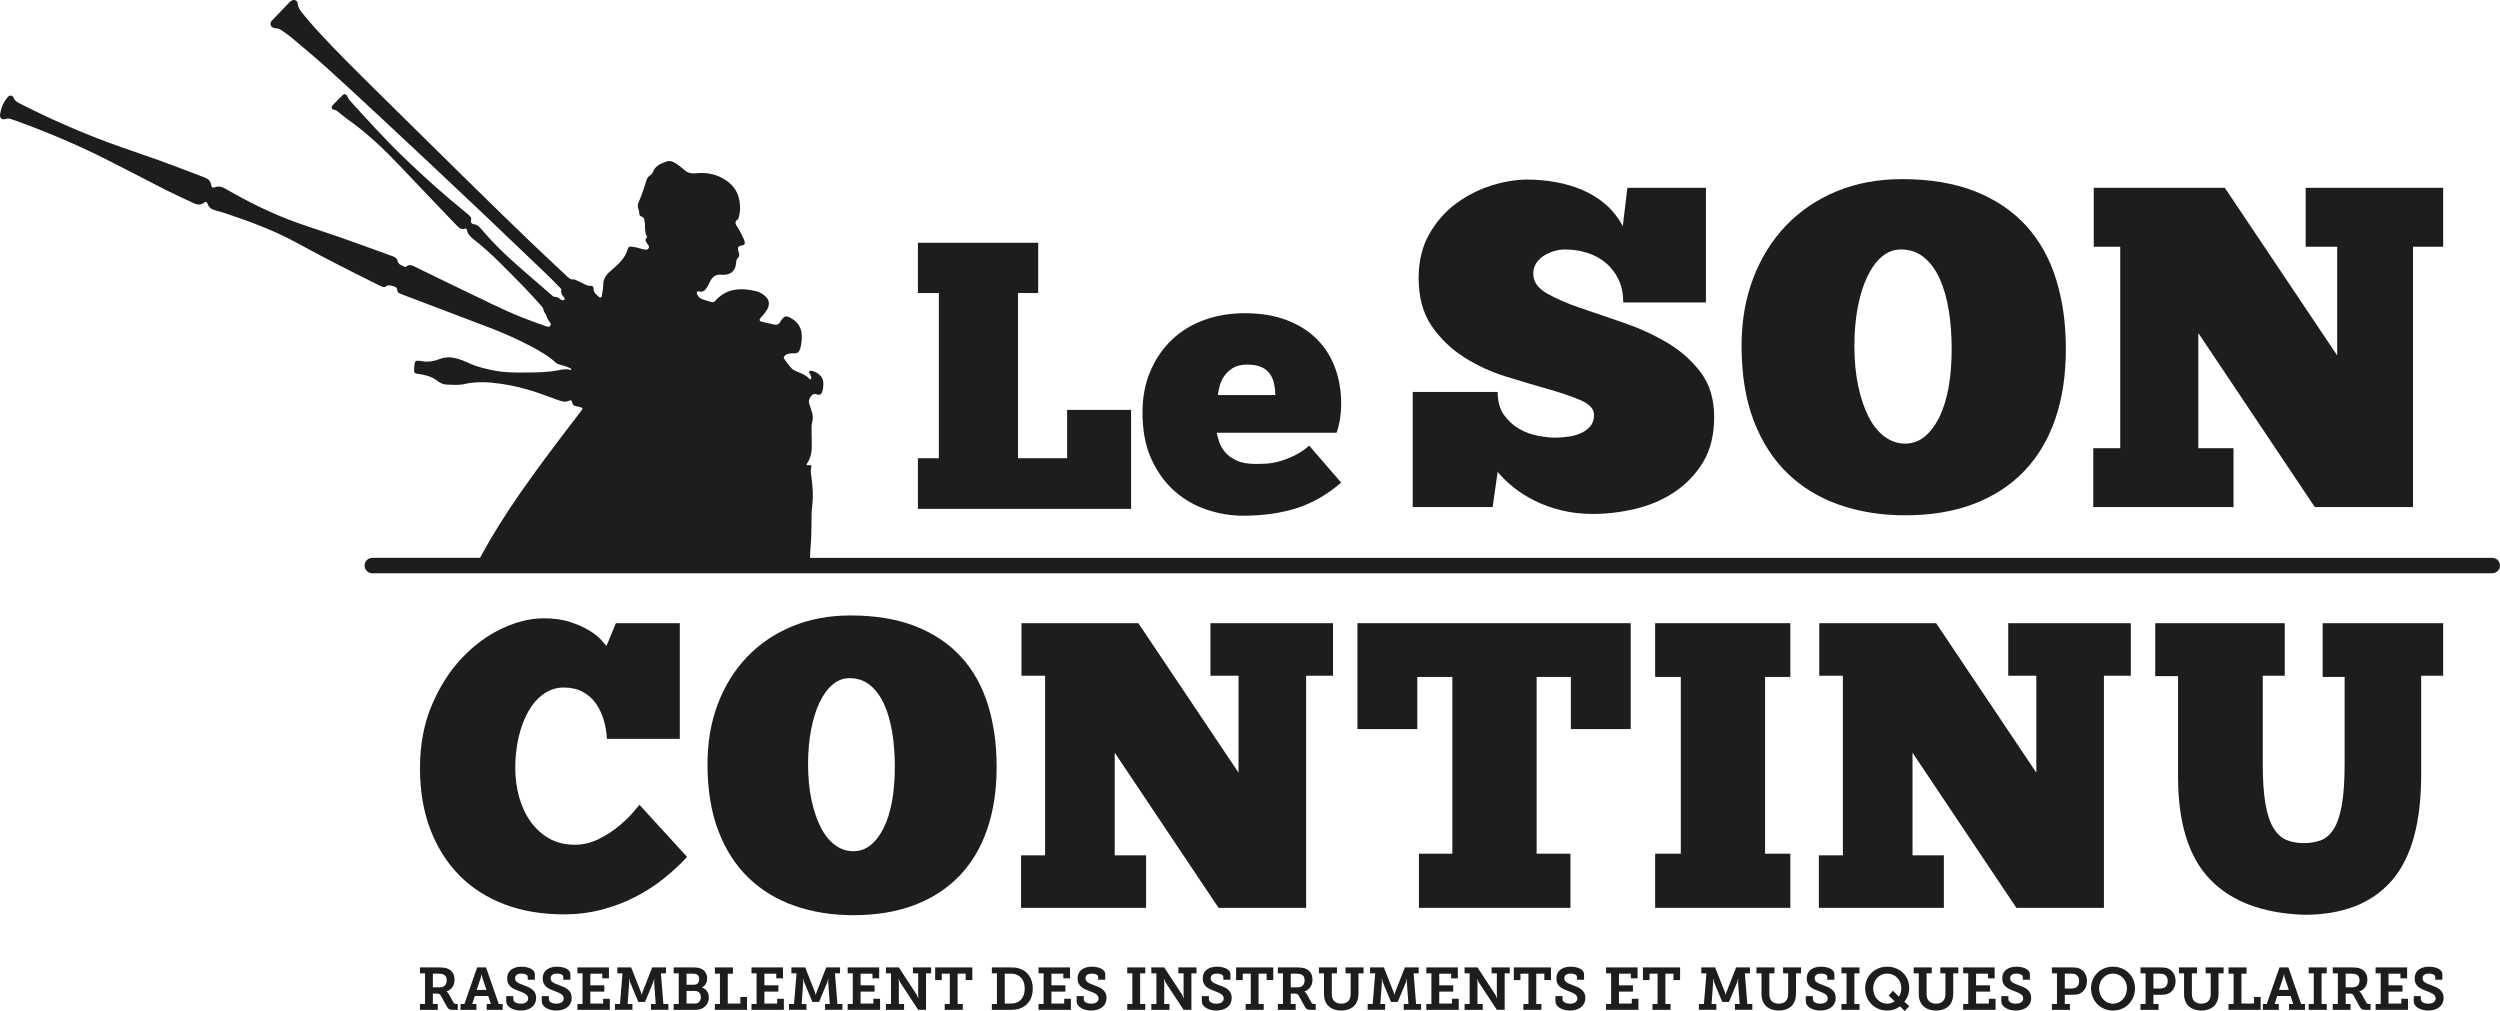
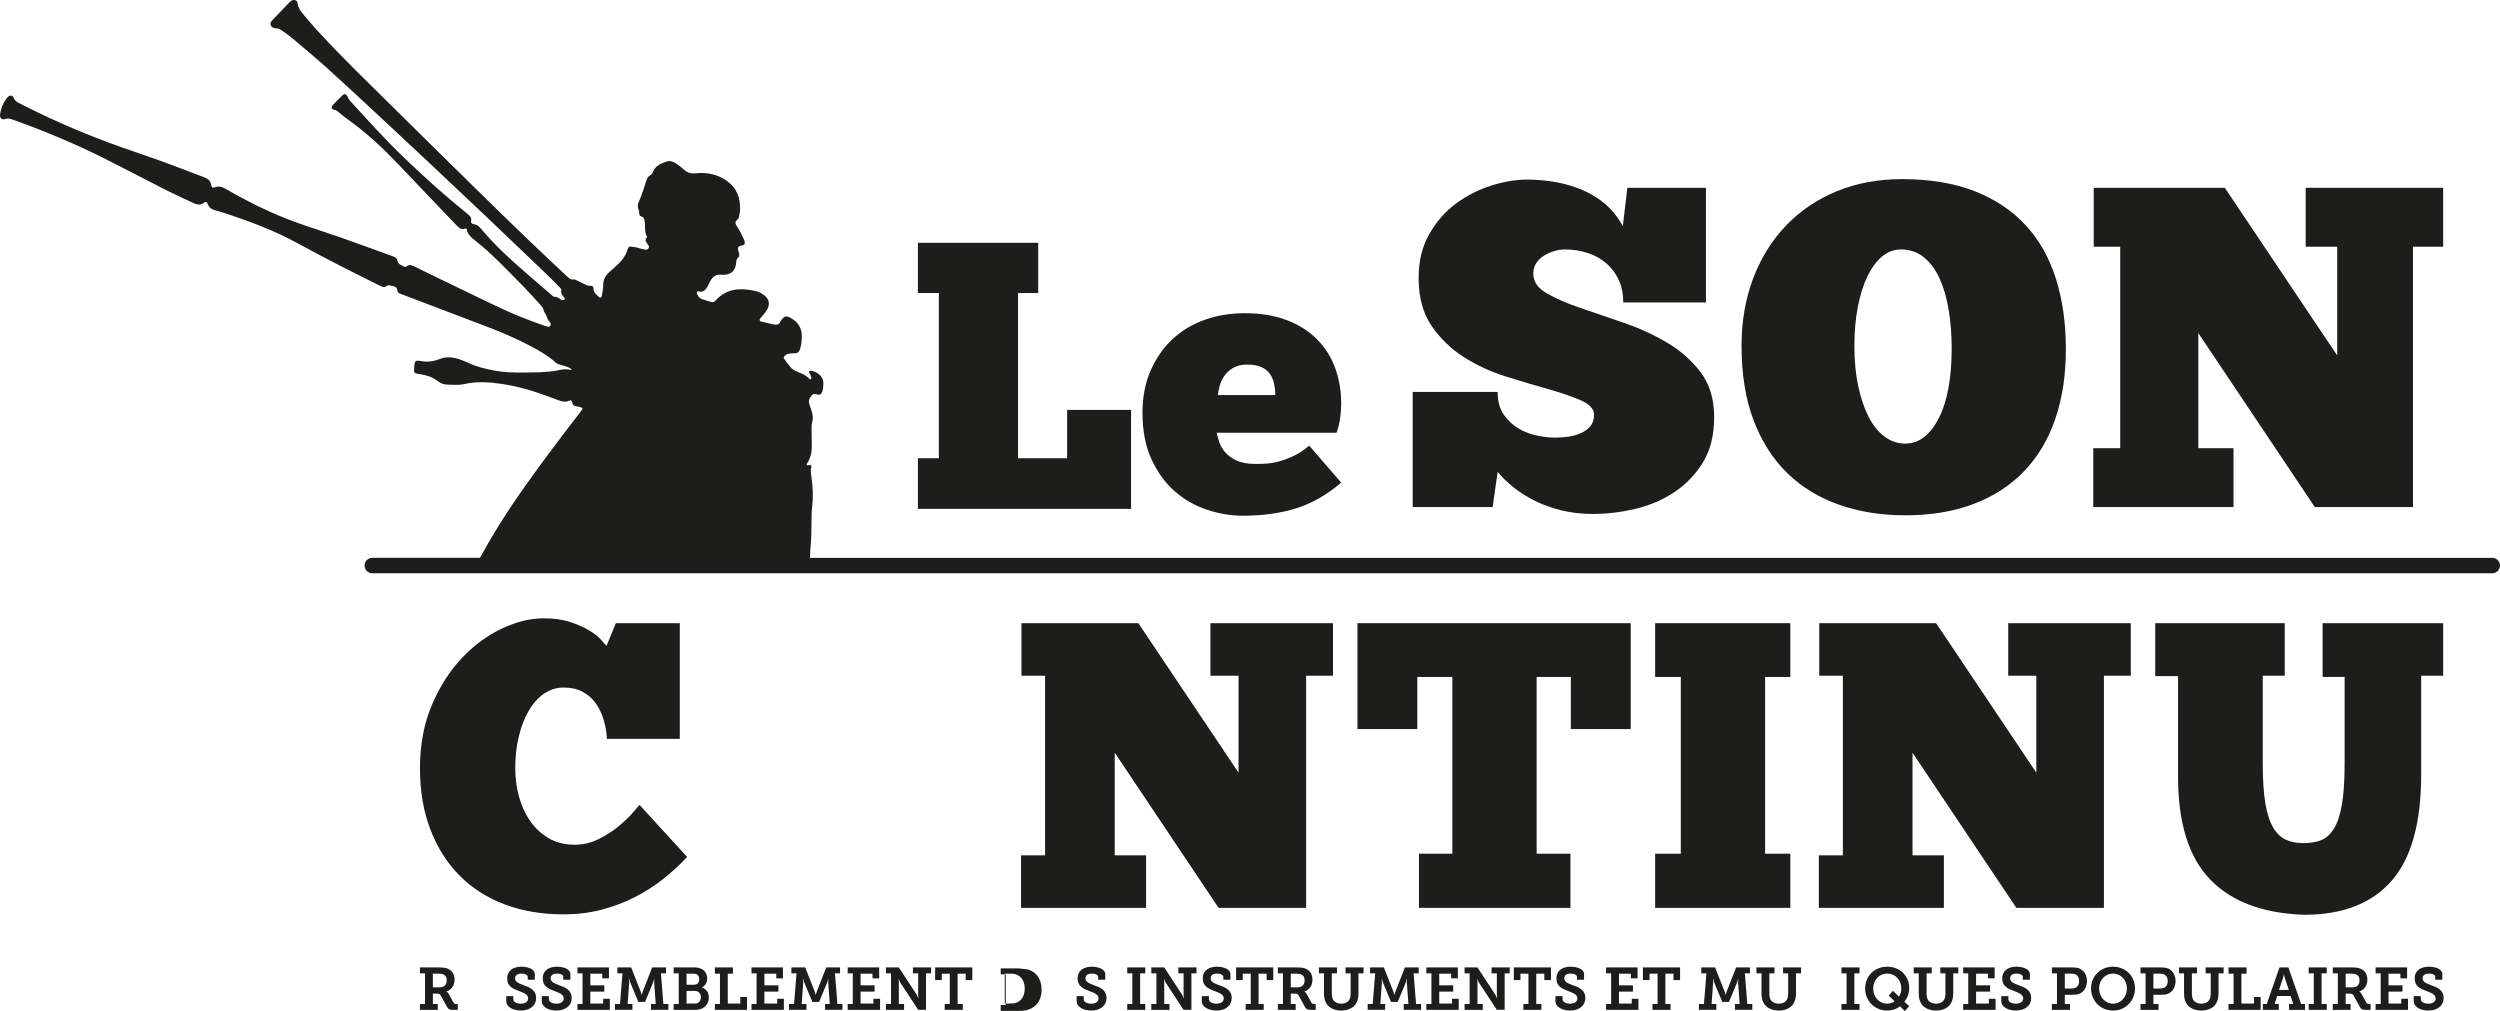
<svg xmlns="http://www.w3.org/2000/svg" id="a" data-name="Calque 1" width="281.302mm" height="113.762mm" viewBox="0 0 797.392 322.475">
  <path d="m794.927,177.932H258.375c.024-1.264.062-2.527.182-3.783.209-2.196.234-4.379.272-6.57.033-1.968-.031-3.952.206-5.898.417-3.419.192-6.8-.305-10.171-.126-.843-.214-1.613.039-2.44.183-.593-.026-.756-.7-.721-.216.013-.503.127-.632.027-.351-.265-.013-.542.121-.764,1.009-1.67,1.415-3.489,1.381-5.422-.029-1.665-.084-3.329-.084-4.993.001-.825-.021-1.683.188-2.468.326-1.229.257-2.386-.15-3.561-.271-.786-.541-1.572-.773-2.374-.307-1.054.074-1.91.791-2.685.576-.622,1.206-.474,1.873-.252.07.024.147.029.222.039.51.072.856-.121,1.095-.589.468-.911.474-1.892.508-2.879.06-1.624-.764-2.723-2.076-3.518-.386-.233-.813-.42-1.243-.541-.341-.092-.803-.188-1.057-.031-.447.275-.026.638.116.956.152.341.346.671.441,1.028.051.194-.064.431-.102.649-.193-.044-.463-.02-.567-.141-.924-1.074-2.147-1.622-3.438-2.109-.77-.29-1.598-.642-2.155-1.209-.946-.96-1.714-2.096-2.503-3.198-.102-.143.039-.593.206-.771.479-.522,1.137-.732,1.831-.789.453-.038.907-.077,1.361-.062,1.001.034,1.494-.493,1.775-1.403.406-1.321.539-2.658.542-4.03.006-2.698-1.227-4.612-3.575-5.855-1.432-.756-1.881-.659-2.893.602-.14.177-.283.364-.368.57-.402.963-1.204,1.106-2.073.931-1.405-.284-2.794-.642-4.186-.989-.354-.088-.468-.624-.205-.94.291-.348.633-.653.911-1.008.466-.597.971-1.176,1.333-1.831.988-1.778.667-3.384-.979-4.6-.718-.531-1.551-1.026-2.403-1.231-4.864-1.168-9.486-1.095-13.145,3.025-.337.381-.731.549-1.206.414-1.016-.291-2.036-.586-3.028-.946-.828-.298-1.351-.931-1.632-1.773-.15-.442.064-.823.52-.694,1.38.388,2.161-.32,2.763-1.39.374-.658.679-1.354,1.045-2.017.716-1.304,1.775-2.033,3.322-1.911.376.031.758.063,1.133.036,2.176-.151,3.461-1.369,3.688-3.542.071-.687.06-1.385.628-1.876.475-.415.436-.915.328-1.445-.117-.585-.453-1.216-.324-1.734.189-.752,1.104-.635,1.709-.892.411-.175.502-.549.428-.939-.072-.366-.18-.737-.347-1.069-.645-1.285-1.206-2.633-2.021-3.804-.657-.951-.932-1.623.156-2.38.207-.144.298-.516.359-.802.151-.741.341-1.487.369-2.238.133-3.691-.951-6.866-4.051-9.124-3.021-2.199-6.472-2.916-10.099-2.537-1.608.17-2.768-.213-3.887-1.28-.76-.727-1.624-1.362-2.514-1.925-.842-.533-1.863-.902-2.818-.564-1.755.625-3.58,1.253-4.37,3.231-.198.495-.439.948-.959,1.216-.645.333-.952.95-1.162,1.612-.735,2.304-1.453,4.613-2.442,6.825-.352.785-.436,1.597-.084,2.423.118.271.221.582.204.869-.036.781.154,1.297,1.026,1.492.262.059.512.545.611.883.142.498.179,1.037.202,1.566.061,1.279-.062,2.584.619,3.764.06.102.072.347.008.397-.786.606-.367,1.181.009,1.773.319.5.902,1.034.543,1.623-.415.687-1.216.424-1.863.298-.665-.133-1.305-.385-1.969-.535-.585-.134-1.183-.221-1.783-.281-.493-.047-.871.133-1.018.673-.698,2.615-2.46,4.467-4.442,6.16-.575.492-1.15.986-1.692,1.508-1.139,1.1-1.738,2.393-1.726,4.041.009,1.188-.301,2.381-.491,3.568-.042.282-.514.415-.736.203-.798-.763-1.825-1.324-1.841-2.696-.009-.753-.393-.987-1.24-.959-.484.015-.828-.089-1.251-.319-1.173-.634-2.407-1.161-3.615-1.731-1.239.249-1.955-.575-2.726-1.304-3.909-3.686-7.855-7.335-11.726-11.06-5.617-5.405-11.205-10.842-16.767-16.304-10.42-10.235-20.835-20.483-31.216-30.756-6.781-6.712-13.604-13.382-20.034-20.436-1.478-1.621-2.87-3.322-4.266-5.013-.769-.934-1.451-1.9-1.558-3.208-.072-.897-1.118-1.291-1.914-.836-.259.147-.5.348-.707.561-1.837,1.909-3.664,3.825-5.496,5.741-.104.109-.203.224-.29.347-.453.664-.232,1.593.483,1.938.267.129.575.252.86.245.984-.029,1.73.47,2.471,1.006.859.619,1.752,1.2,2.559,1.885,3.866,3.278,7.782,6.502,11.544,9.898,6.009,5.426,11.918,10.96,17.854,16.469,4.66,4.324,9.3,8.67,13.933,13.021,5.957,5.599,11.914,11.194,17.844,16.819,6.644,6.302,13.26,12.633,19.875,18.964,1.531,1.465,3.012,2.984,4.498,4.495.256.263.652.657.597.908-.224,1.048.323,1.723.912,2.431.19.23.301.605-.072.763-.241.101-.646.118-.836-.021-.669-.495-1.271-1.019-2.205-.982-.302.012-.647-.357-.931-.6-4.228-3.668-8.506-7.28-12.657-11.036-3.312-2.995-6.479-6.145-9.373-9.559-.684-.807-1.406-1.736-2.474-1.908-1.132-.181-1.35-.621-1.104-1.637.07-.291-.178-.733-.404-.999-.336-.399-.775-.715-1.186-1.049-6.952-5.617-13.594-11.576-20.026-17.78-6-5.783-11.576-11.963-17.17-18.127-.338-.374-.525-.888-.766-1.347-.346-.661-.907-.814-1.455-.286-1.093,1.047-2.136,2.142-3.193,3.228-.103.105-.164.249-.233.382-.154.289.026.932.339.962,1.246.115,1.964,1.052,2.847,1.734.658.51,1.308,1.033,1.987,1.513,6.207,4.397,11.663,9.626,16.872,15.135,5.719,6.049,11.485,12.055,17.235,18.075.468.492.946.989,1.486,1.396.271.205.687.268,1.047.29.286.021.6-.215.866-.163.459.089.369.582.487.918.431,1.197,1.369,1.993,2.314,2.74,2.681,2.11,5.213,4.383,7.631,6.785,2.79,2.772,5.571,5.555,8.309,8.378,1.79,1.847,3.503,3.768,5.226,5.678.345.382.76.844.816,1.307.1.821.727,1.326.952,2.008.267.814.598,1.526,1.19,2.14.137.142.172.405.206.618.048.308-.409.829-.689.776-.371-.065-.747-.142-1.099-.27-2.559-.936-5.135-1.824-7.657-2.844-6.107-2.467-11.97-5.471-17.913-8.299-5.397-2.567-10.761-5.208-16.128-7.835-.864-.422-1.662-.74-2.516-.006-.142.123-.475.188-.623.105-.844-.466-2.011-.731-2.222-1.767-.209-1.031-.816-1.324-1.631-1.615-5.337-1.921-10.654-3.899-16.007-5.778-4.78-1.678-9.622-3.185-14.393-4.888-7.861-2.806-15.32-6.491-22.548-10.648-1.154-.662-2.231-1.203-3.619-.683-.808.299-1.134.107-1.271-.762-.193-1.21-.885-1.872-1.945-2.281-.283-.11-.56-.233-.843-.339-4.457-1.683-8.896-3.418-13.378-5.036-5.55-2.001-11.165-3.817-16.695-5.873-9.652-3.588-19.057-7.753-28.229-12.445-.808-.414-1.543-.794-1.904-1.779-.309-.842-1.272-.931-1.861-.26-1.435,1.637-2.231,3.58-2.489,5.729-.114.952.645,1.632,1.589,1.313.882-.3,1.615-.165,2.4.16.35.143.715.248,1.072.374,9.754,3.531,19.307,7.544,28.579,12.197,6.492,3.259,12.909,6.665,19.39,9.948,2.832,1.436,5.737,2.733,8.61,4.088,1.145.539,2.253.799,3.399-.096.551-.431.931-.31,1.204.428.452,1.216,1.332,1.739,2.508,2.038,1.316.335,2.618.748,3.909,1.18,7.689,2.568,15.254,5.439,22.373,9.355,8.354,4.599,16.876,8.878,25.41,13.126.54.268,1.087.542,1.657.74.249.09.676.104.835-.048.742-.707,1.498-.442,2.328-.239.816.197,1.405.474,1.458,1.421.029.497.376.801.831.977.354.136.703.284,1.055.417,8.769,3.331,17.539,6.654,26.303,9.994,4.811,1.832,9.557,3.817,14.103,6.242,2.938,1.567,5.865,3.16,8.33,5.463.302.283.771.42,1.185.549,1.214.378,2.483.596,3.575,1.303.084.055.101.222.129.34.005.014-.139.1-.19.082-1.355-.452-2.695-.177-4.032.089-3.662.725-7.396.668-11.084.707-3.075.032-6.197-.024-9.269-.615-2.832-.545-5.606-1.207-8.233-2.443-1.225-.576-2.512-1.07-3.817-1.426-1.773-.482-3.571-.515-5.343.18-1.933.756-3.935,1.064-6.008.642-.367-.073-.749-.097-1.125-.103-.421-.008-.713.221-.828.627-.079.29-.133.589-.154.887-.205,2.795-.228,2.459,2.212,2.859,1.914.313,3.651.885,5.183,2.098.843.664,1.859,1.12,2.921,1.151,1.883.054,3.838.237,5.644-.172,3.935-.886,7.83-.645,11.726-.075,3.74.545,7.423,1.429,11.019,2.624,2.222.738,4.415,1.567,6.618,2.368,1.351.488,2.676,1.105,4.143.353.407-.211.8-.003.853.425.115.896.582,1.313,1.46,1.419.519.062,1.033.225,1.539.376.399.121.377.415.175.69-.489.672-.996,1.333-1.505,1.993-6.234,8.094-12.393,16.248-18.243,24.627-4.64,6.647-8.942,13.503-12.809,20.624h-34.345c-1.362,0-2.465,1.103-2.465,2.465s1.103,2.465,2.465,2.465h676.177c1.361,0,2.465-1.103,2.465-2.465s-1.104-2.465-2.465-2.465Z" fill="#1d1d1b" stroke-width="0" />
  <polygon points="360.766 130.739 340.37 130.739 340.37 146.158 324.708 146.158 324.708 93.465 331.142 93.465 331.142 77.439 292.776 77.439 292.776 93.465 299.454 93.465 299.454 146.158 292.776 146.158 292.776 162.305 360.766 162.305 360.766 130.739" fill="#1d1d1b" stroke-width="0" />
  <path d="m374.788,156.781c3.035,2.632,6.454,4.574,10.259,5.827,3.803,1.255,7.607,1.883,11.412,1.883,6.312,0,11.976-.79,16.998-2.369,5.017-1.578,9.792-4.308,14.326-8.194l-10.2-11.777c-1.62,1.378-3.238,2.45-4.856,3.218-1.619.769-3.157,1.357-4.614,1.76-1.456.406-2.812.649-4.067.728-1.255.082-2.409.121-3.46.121-2.591,0-4.656-.364-6.192-1.093-1.538-.728-2.752-1.617-3.642-2.671-.893-1.05-1.518-2.143-1.884-3.277-.363-1.133-.627-2.105-.787-2.915h38.243c.486-1.375.85-2.852,1.094-4.431.242-1.577.364-3.175.364-4.795,0-4.128-.65-7.953-1.944-11.473-1.296-3.521-3.238-6.575-5.827-9.166-2.591-2.589-5.809-4.615-9.652-6.072-3.846-1.457-8.278-2.186-13.294-2.186-4.612,0-8.903.711-12.868,2.125-3.968,1.417-7.407,3.502-10.321,6.253-2.915,2.752-5.221,6.091-6.922,10.016-1.7,3.927-2.549,8.359-2.549,13.294,0,5.829.971,10.827,2.914,14.995,1.941,4.169,4.431,7.568,7.467,10.198Zm14.204-33.569c.284-1.133.768-2.204,1.457-3.217.686-1.012,1.618-1.883,2.793-2.611,1.172-.727,2.689-1.092,4.553-1.092,1.943,0,3.5.285,4.673.849,1.174.568,2.066,1.317,2.673,2.246.607.933,1.031,1.985,1.274,3.157.243,1.174.364,2.328.364,3.46h-18.333c.08-.728.262-1.658.546-2.792Z" fill="#1d1d1b" stroke-width="0" />
  <path d="m477.685,150.52c1.359,1.654,3.035,3.279,5.027,4.882,1.989,1.602,4.247,3.037,6.774,4.297,2.526,1.264,5.34,2.282,8.448,3.061,3.109.776,6.507,1.165,10.201,1.165,4.368,0,8.838-.535,13.401-1.603,4.564-1.068,8.721-2.841,12.461-5.318,3.737-2.476,6.794-5.657,9.179-9.542,2.377-3.884,3.566-8.692,3.566-14.424s-1.432-10.49-4.297-14.278c-2.867-3.787-6.436-6.942-10.708-9.47-4.274-2.524-8.887-4.637-13.842-6.338-4.954-1.697-9.568-3.277-13.842-4.735-4.275-1.456-7.843-3.009-10.708-4.662-2.866-1.651-4.297-3.737-4.297-6.265,0-1.261.314-2.379.948-3.351.629-.969,1.456-1.771,2.474-2.404,1.023-.63,2.115-1.115,3.278-1.458,1.168-.338,2.283-.509,3.352-.509,2.523,0,4.928.364,7.211,1.094,2.281.727,4.271,1.82,5.972,3.278,1.697,1.457,3.036,3.231,4.009,5.318.968,2.089,1.457,4.494,1.457,7.212h26.371v-36.568h-25.059l-1.458,12.237c-1.457-2.719-3.278-5.027-5.464-6.921-2.185-1.893-4.639-3.423-7.358-4.589-2.721-1.166-5.586-2.014-8.597-2.55-3.01-.532-6.023-.801-9.031-.801-3.596,0-7.408.633-11.437,1.893-4.032,1.265-7.772,3.158-11.219,5.682-3.448,2.527-6.314,5.78-8.595,9.762-2.282,3.984-3.423,8.645-3.423,13.986,0,6.216,1.384,11.341,4.152,15.371,2.768,4.031,6.215,7.356,10.345,9.979,4.126,2.623,8.617,4.688,13.475,6.192,4.856,1.507,9.348,2.841,13.477,4.006,4.129,1.166,7.575,2.357,10.341,3.569,2.77,1.217,4.155,2.747,4.155,4.59,0,1.555-.413,2.794-1.239,3.714-.825.925-1.846,1.654-3.06,2.185-1.213.536-2.548.899-4.003,1.093-1.46.195-2.818.292-4.082.292-1.553,0-3.374-.195-5.463-.584-2.088-.386-4.078-1.115-5.972-2.184-1.893-1.068-3.522-2.55-4.88-4.445-1.362-1.894-2.04-4.344-2.04-7.356h-27.098v36.713h25.496l1.602-11.22Z" fill="#1d1d1b" stroke-width="0" />
  <path d="m570.124,150.959c4.614,4.468,10.126,7.82,16.536,10.052,6.41,2.233,13.405,3.352,20.979,3.352,8.254,0,15.565-1.216,21.928-3.643,6.36-2.427,11.727-5.923,16.099-10.489,4.367-4.564,7.67-10.126,9.906-16.682,2.234-6.556,3.351-13.961,3.351-22.218,0-8.158-1.046-15.588-3.131-22.29-2.091-6.703-5.295-12.407-9.617-17.119-4.323-4.71-9.761-8.353-16.315-10.928-6.558-2.572-14.304-3.861-23.239-3.861-7.578,0-14.498,1.288-20.761,3.861-6.264,2.575-11.656,6.217-16.174,10.928-4.516,4.712-8.013,10.322-10.487,16.827-2.477,6.508-3.717,13.695-3.717,21.562,0,9.131,1.287,17.072,3.862,23.821,2.572,6.752,6.167,12.362,10.781,16.828Zm22.438-53.032c.73-3.789,1.746-7.041,3.059-9.762,1.312-2.717,2.862-4.831,4.662-6.338,1.795-1.504,3.809-2.258,6.045-2.258,2.817,0,5.245.827,7.285,2.478,2.039,1.652,3.716,3.911,5.028,6.773,1.308,2.868,2.278,6.219,2.912,10.054.63,3.837.946,7.991.946,12.456,0,4.568-.34,8.694-1.016,12.384-.682,3.693-1.678,6.847-2.99,9.469-1.31,2.623-2.866,4.662-4.662,6.119-1.799,1.457-3.862,2.186-6.192,2.186s-4.494-.729-6.482-2.186c-1.994-1.457-3.693-3.544-5.101-6.265-1.408-2.718-2.524-5.995-3.351-9.834-.826-3.835-1.236-8.134-1.236-12.894,0-4.467.364-8.595,1.092-12.384Z" fill="#1d1d1b" stroke-width="0" />
  <polygon points="712.39 142.946 701.173 142.946 701.173 106.231 738.323 161.74 769.646 161.74 769.646 78.696 779.263 78.696 779.263 59.903 735.41 59.903 735.41 78.696 745.464 78.696 745.464 113.371 709.622 59.903 667.811 59.903 667.811 78.696 676.258 78.696 676.258 142.946 667.664 142.946 667.664 161.74 712.39 161.74 712.39 142.946" fill="#1d1d1b" stroke-width="0" />
  <path d="m191.884,290.151c3.811-.994,7.362-2.337,10.652-4.025,3.291-1.69,6.321-3.638,9.093-5.846,2.77-2.208,5.282-4.524,7.535-6.95l-15.198-16.627c-.26.348-.975,1.191-2.144,2.532-1.169,1.345-2.663,2.773-4.481,4.287-1.819,1.516-3.941,2.88-6.364,4.092-2.426,1.215-4.981,1.818-7.664,1.818-3.117,0-5.846-.67-8.184-2.012-2.337-1.342-4.308-3.139-5.91-5.391-1.603-2.25-2.814-4.849-3.637-7.793-.824-2.944-1.233-6.018-1.233-9.224,0-3.548.367-6.883,1.103-10.001.735-3.117,1.774-5.846,3.118-8.184,1.342-2.339,2.965-4.177,4.872-5.52,1.903-1.342,4.026-2.013,6.364-2.013s4.352.455,6.039,1.363c1.689.909,3.073,2.124,4.157,3.638,1.083,1.516,1.926,3.269,2.534,5.26.605,1.994.951,4.027,1.039,6.105h23.251v-36.891h-20.392l-2.988,7.275c-.26-.345-.843-1.017-1.752-2.013-.911-.995-2.19-1.991-3.832-2.988-1.647-.994-3.661-1.883-6.041-2.663-2.381-.779-5.174-1.169-8.377-1.169-4.245,0-8.684,1.084-13.314,3.247-4.635,2.166-8.898,5.305-12.795,9.418-3.898,4.112-7.102,9.136-9.613,15.068-2.514,5.933-3.767,12.622-3.767,20.068,0,7.275,1.104,13.792,3.311,19.55,2.209,5.76,5.304,10.651,9.288,14.678,3.983,4.026,8.788,7.101,14.419,9.224,5.627,2.119,11.905,3.181,18.834,3.181,4.241,0,8.269-.498,12.079-1.494Z" fill="#1d1d1b" stroke-width="0" />
-   <path d="m315.089,224.75c-1.862-5.975-4.72-11.063-8.573-15.263-3.855-4.199-8.703-7.446-14.546-9.742-5.847-2.294-12.752-3.442-20.72-3.442-6.755,0-12.923,1.147-18.51,3.442-5.585,2.296-10.392,5.544-14.418,9.742-4.027,4.2-7.144,9.202-9.353,15.003-2.208,5.803-3.312,12.21-3.312,19.225,0,8.141,1.149,15.221,3.444,21.237,2.294,6.021,5.497,11.022,9.611,15.004,4.112,3.983,9.027,6.971,14.743,8.962,5.716,1.99,11.951,2.988,18.705,2.988,7.359,0,13.878-1.084,19.55-3.248,5.671-2.164,10.456-5.281,14.354-9.352,3.895-4.07,6.838-9.028,8.832-14.874,1.991-5.845,2.988-12.449,2.988-19.809,0-7.275-.931-13.899-2.794-19.874Zm-30.59,30.915c-.607,3.293-1.494,6.106-2.664,8.444-1.168,2.337-2.554,4.156-4.156,5.454-1.603,1.3-3.441,1.949-5.52,1.949s-4.007-.649-5.781-1.949c-1.776-1.298-3.292-3.16-4.546-5.586-1.255-2.423-2.253-5.345-2.988-8.766-.736-3.42-1.104-7.253-1.104-11.497,0-3.982.324-7.665.975-11.042.649-3.377,1.558-6.277,2.727-8.702,1.168-2.423,2.552-4.307,4.157-5.65,1.602-1.341,3.397-2.015,5.391-2.015,2.512,0,4.677.738,6.495,2.21,1.818,1.474,3.311,3.487,4.481,6.039,1.168,2.556,2.033,5.543,2.597,8.964.563,3.422.846,7.123.846,11.106,0,4.072-.304,7.751-.91,11.041Z" fill="#1d1d1b" stroke-width="0" />
  <polygon points="355.551 240.077 388.674 289.568 416.601 289.568 416.601 215.527 425.176 215.527 425.176 198.769 386.076 198.769 386.076 215.527 395.038 215.527 395.038 246.442 363.084 198.769 325.805 198.769 325.805 215.527 333.338 215.527 333.338 272.812 325.675 272.812 325.675 289.568 365.553 289.568 365.553 272.812 355.551 272.812 355.551 240.077" fill="#1d1d1b" stroke-width="0" />
  <polygon points="520.126 232.543 520.126 198.769 432.968 198.769 432.968 232.543 452.063 232.543 452.063 215.917 463.235 215.917 463.235 272.291 452.583 272.291 452.583 289.567 500.902 289.567 500.902 272.291 490.121 272.291 490.121 215.917 501.032 215.917 501.032 232.543 520.126 232.543" fill="#1d1d1b" stroke-width="0" />
  <polygon points="527.918 272.291 527.918 289.567 571.045 289.567 571.045 272.291 562.989 272.291 562.989 215.917 571.045 215.917 571.045 198.769 527.918 198.769 527.918 215.917 536.102 215.917 536.102 272.291 527.918 272.291" fill="#1d1d1b" stroke-width="0" />
  <polygon points="580.137 272.812 580.137 289.568 620.012 289.568 620.012 272.812 610.011 272.812 610.011 240.077 643.134 289.568 671.061 289.568 671.061 215.527 679.634 215.527 679.634 198.769 640.537 198.769 640.537 215.527 649.497 215.527 649.497 246.442 617.544 198.769 580.266 198.769 580.266 215.527 587.797 215.527 587.797 272.812 580.137 272.812" fill="#1d1d1b" stroke-width="0" />
  <path d="m704.966,280.54c6.837,7.059,16.84,10.802,30.005,11.236,12.209,0,21.475-3.592,27.796-10.781,6.321-7.187,9.483-18.488,9.483-33.902v-31.565h7.014v-16.758h-38.448v17.147h7.016v27.537c0,5.631-.305,10.113-.911,13.444-.607,3.336-1.494,5.891-2.662,7.665-1.168,1.776-2.554,2.944-4.158,3.507-1.603.564-3.398.843-5.391.843-2.077,0-3.918-.344-5.518-1.04-1.606-.692-2.967-1.968-4.091-3.831-1.128-1.862-1.971-4.436-2.534-7.73-.565-3.289-.845-7.534-.845-12.729v-28.057h7.016v-16.758h-41.31v16.887h7.278v32.085c0,14.809,3.42,25.741,10.261,32.799Z" fill="#1d1d1b" stroke-width="0" />
  <path d="m144.658,319.788l-1.563-2.821c-.134-.248-.305-.401-.438-.534l-.229-.172v-.038c1.582-.534,2.554-1.848,2.554-3.754s-.972-3.107-2.497-3.621c-.762-.229-1.582-.286-2.573-.286h-5.965v1.887h1.62v9.777h-1.62v1.868h5.68v-1.868h-1.563v-3.316h1.239c.781,0,1.029.172,1.315.686l1.925,3.488c.419.782.781,1.01,1.887,1.01h1.582v-1.868h-.438c-.457,0-.705-.076-.915-.438Zm-4.346-4.879h-2.249v-4.346h1.83c.648,0,1.163.076,1.525.248.743.305,1.067.972,1.067,1.868,0,1.448-.858,2.23-2.173,2.23Z" fill="#1d1d1b" stroke-width="0" />
-   <path d="m155.025,308.562h-2.84l-4.059,11.664h-1.239v1.868h5.07v-1.868h-1.334l.839-2.535h4.269l.839,2.535h-1.334v1.868h5.089v-1.868h-1.239l-4.06-11.664Zm-2.992,7.186l1.296-3.831c.095-.362.133-.629.191-.839l.057-.343h.057c0,.095.019.21.038.343l.21.839,1.277,3.831h-3.126Z" fill="#1d1d1b" stroke-width="0" />
  <path d="m166.954,314.223c-1.391-.553-2.668-.953-2.668-2.211,0-1.029.915-1.486,2.02-1.486,1.01,0,2.02.362,2.02,1.048v.915h2.268v-1.772c0-1.582-2.154-2.383-4.288-2.383-2.344,0-4.536,1.048-4.536,3.774,0,2.44,1.772,3.221,3.583,3.926,1.563.61,3.107,1.067,3.107,2.421,0,1.086-.972,1.677-2.344,1.677-1.277,0-2.382-.534-2.382-1.391v-1.01h-2.268v1.544c0,2.039,2.402,3.049,4.651,3.049,2.554,0,4.879-1.277,4.879-4.04,0-2.516-2.001-3.354-4.04-4.06Z" fill="#1d1d1b" stroke-width="0" />
  <path d="m178.293,314.223c-1.391-.553-2.668-.953-2.668-2.211,0-1.029.915-1.486,2.02-1.486,1.01,0,2.02.362,2.02,1.048v.915h2.268v-1.772c0-1.582-2.154-2.383-4.288-2.383-2.344,0-4.536,1.048-4.536,3.774,0,2.44,1.772,3.221,3.583,3.926,1.563.61,3.107,1.067,3.107,2.421,0,1.086-.972,1.677-2.344,1.677-1.277,0-2.382-.534-2.382-1.391v-1.01h-2.268v1.544c0,2.039,2.402,3.049,4.651,3.049,2.554,0,4.879-1.277,4.879-4.04,0-2.516-2.001-3.354-4.04-4.06Z" fill="#1d1d1b" stroke-width="0" />
  <polygon points="192.376 320.093 188.297 320.093 188.297 316.281 192.757 316.281 192.757 314.28 188.297 314.28 188.297 310.563 192.09 310.563 192.09 312.05 194.224 312.05 194.224 308.562 184.18 308.562 184.18 310.449 185.8 310.449 185.8 320.226 184.18 320.226 184.18 322.094 194.51 322.094 194.51 318.568 192.376 318.568 192.376 320.093" fill="#1d1d1b" stroke-width="0" />
  <path d="m210.805,310.449h1.62v-1.887h-4.403l-2.992,7.643c-.133.324-.21.61-.267.82l-.076.305h-.038l-.076-.305c-.057-.21-.114-.496-.248-.82l-3.011-7.643h-4.403v1.887h1.639l-.8,9.777h-1.601v1.868h5.565v-1.868h-1.525l.495-6.823c.019-.248,0-.553-.019-.8l-.038-.458h.076c.019.134.057.286.095.419.057.248.133.553.21.782l2.592,6.232h2.135l2.592-6.232c.095-.229.172-.534.229-.782.038-.133.076-.286.095-.419h.057l-.038.458c-.019.248-.038.553-.019.8l.495,6.823h-1.506v1.868h5.546v-1.868h-1.601l-.781-9.777Z" fill="#1d1d1b" stroke-width="0" />
  <path d="m223.896,314.985v-.038c1.067-.553,1.658-1.62,1.658-2.897,0-1.524-.839-2.649-2.058-3.126-.705-.286-1.41-.362-2.421-.362h-6.213v1.887h1.62v9.777h-1.62v1.868h6.518c.743,0,1.353-.019,2.02-.229,1.468-.458,2.687-1.792,2.687-3.678,0-1.43-.686-2.745-2.192-3.202Zm-4.917-4.422h2.097c.477,0,.877.076,1.163.21.534.286.781.877.781,1.544,0,1.048-.591,1.772-1.658,1.772h-2.383v-3.526Zm3.488,9.377c-.286.133-.648.152-.972.152h-2.516v-4.022h2.611c1.239,0,1.963.801,1.963,1.963,0,.858-.4,1.62-1.087,1.906Z" fill="#1d1d1b" stroke-width="0" />
  <polygon points="236.13 320.093 232.128 320.093 232.128 310.563 233.767 310.563 233.767 308.562 228.011 308.562 228.011 310.563 229.631 310.563 229.631 320.226 228.011 320.226 228.011 322.094 238.265 322.094 238.265 317.996 236.13 317.996 236.13 320.093" fill="#1d1d1b" stroke-width="0" />
  <polygon points="247.889 320.093 243.81 320.093 243.81 316.281 248.27 316.281 248.27 314.28 243.81 314.28 243.81 310.563 247.603 310.563 247.603 312.05 249.737 312.05 249.737 308.562 239.693 308.562 239.693 310.449 241.313 310.449 241.313 320.226 239.693 320.226 239.693 322.094 250.023 322.094 250.023 318.568 247.889 318.568 247.889 320.093" fill="#1d1d1b" stroke-width="0" />
  <path d="m266.317,310.449h1.62v-1.887h-4.403l-2.992,7.643c-.133.324-.21.61-.267.82l-.076.305h-.038l-.076-.305c-.057-.21-.114-.496-.248-.82l-3.011-7.643h-4.403v1.887h1.639l-.8,9.777h-1.601v1.868h5.565v-1.868h-1.525l.495-6.823c.019-.248,0-.553-.019-.8l-.038-.458h.076c.019.134.057.286.095.419.057.248.133.553.21.782l2.592,6.232h2.135l2.592-6.232c.095-.229.172-.534.229-.782.038-.133.076-.286.095-.419h.057l-.038.458c-.019.248-.038.553-.019.8l.495,6.823h-1.506v1.868h5.546v-1.868h-1.601l-.781-9.777Z" fill="#1d1d1b" stroke-width="0" />
  <polygon points="278.57 320.093 274.491 320.093 274.491 316.281 278.951 316.281 278.951 314.28 274.491 314.28 274.491 310.563 278.284 310.563 278.284 312.05 280.419 312.05 280.419 308.562 270.375 308.562 270.375 310.449 271.995 310.449 271.995 320.226 270.375 320.226 270.375 322.094 280.705 322.094 280.705 318.568 278.57 318.568 278.57 320.093" fill="#1d1d1b" stroke-width="0" />
  <path d="m291.186,310.449h1.677v6.69c0,.248.019.534.038.819l.038.458h-.057l-.152-.4c-.096-.229-.21-.534-.343-.744l-5.699-8.71h-4.117v1.887h1.62v9.777h-1.62v1.868h5.794v-1.868h-1.677v-6.69c.019-.248-.019-.572-.038-.82l-.057-.438h.076l.153.4c.095.229.21.515.343.743l5.699,8.672h2.497v-11.645h1.62v-1.887h-5.794v1.887Z" fill="#1d1d1b" stroke-width="0" />
  <polygon points="298.274 312.603 300.389 312.603 300.389 310.563 302.943 310.563 302.943 320.226 301.323 320.226 301.323 322.094 307.079 322.094 307.079 320.226 305.44 320.226 305.44 310.563 308.013 310.563 308.013 312.603 310.129 312.603 310.129 308.562 298.274 308.562 298.274 312.603" fill="#1d1d1b" stroke-width="0" />
-   <path d="m325.031,308.886c-.896-.286-1.734-.324-2.821-.324h-5.851v1.887h1.62v9.777h-1.62v1.868h5.87c1.144,0,2.077-.076,2.992-.4,2.592-.858,4.193-3.145,4.193-6.366,0-3.316-1.734-5.679-4.384-6.442Zm-.705,10.864c-.667.286-1.353.343-2.211.343h-1.639v-9.53h1.639c.819,0,1.429.019,2.116.305,1.601.61,2.611,2.154,2.611,4.46,0,2.23-.972,3.793-2.516,4.422Z" fill="#1d1d1b" stroke-width="0" />
-   <polygon points="339.438 320.093 335.359 320.093 335.359 316.281 339.819 316.281 339.819 314.28 335.359 314.28 335.359 310.563 339.152 310.563 339.152 312.05 341.287 312.05 341.287 308.562 331.242 308.562 331.242 310.449 332.862 310.449 332.862 320.226 331.242 320.226 331.242 322.094 341.572 322.094 341.572 318.568 339.438 318.568 339.438 320.093" fill="#1d1d1b" stroke-width="0" />
+   <path d="m325.031,308.886h-5.851v1.887h1.62v9.777h-1.62v1.868h5.87c1.144,0,2.077-.076,2.992-.4,2.592-.858,4.193-3.145,4.193-6.366,0-3.316-1.734-5.679-4.384-6.442Zm-.705,10.864c-.667.286-1.353.343-2.211.343h-1.639v-9.53h1.639c.819,0,1.429.019,2.116.305,1.601.61,2.611,2.154,2.611,4.46,0,2.23-.972,3.793-2.516,4.422Z" fill="#1d1d1b" stroke-width="0" />
  <path d="m348.89,314.223c-1.391-.553-2.668-.953-2.668-2.211,0-1.029.915-1.486,2.02-1.486,1.01,0,2.02.362,2.02,1.048v.915h2.268v-1.772c0-1.582-2.154-2.383-4.288-2.383-2.344,0-4.536,1.048-4.536,3.774,0,2.44,1.772,3.221,3.583,3.926,1.563.61,3.107,1.067,3.107,2.421,0,1.086-.972,1.677-2.344,1.677-1.277,0-2.382-.534-2.382-1.391v-1.01h-2.268v1.544c0,2.039,2.402,3.049,4.651,3.049,2.554,0,4.879-1.277,4.879-4.04,0-2.516-2.001-3.354-4.04-4.06Z" fill="#1d1d1b" stroke-width="0" />
  <polygon points="359.542 310.449 361.162 310.449 361.162 320.226 359.542 320.226 359.542 322.094 365.298 322.094 365.298 320.226 363.658 320.226 363.658 310.449 365.298 310.449 365.298 308.562 359.542 308.562 359.542 310.449" fill="#1d1d1b" stroke-width="0" />
  <path d="m375.837,310.449h1.677v6.69c0,.248.019.534.038.819l.038.458h-.057l-.152-.4c-.095-.229-.21-.534-.343-.744l-5.699-8.71h-4.117v1.887h1.62v9.777h-1.62v1.868h5.794v-1.868h-1.677v-6.69c.019-.248-.019-.572-.038-.82l-.057-.438h.076l.152.4c.095.229.21.515.343.743l5.699,8.672h2.497v-11.645h1.62v-1.887h-5.794v1.887Z" fill="#1d1d1b" stroke-width="0" />
  <path d="m388.814,314.223c-1.391-.553-2.668-.953-2.668-2.211,0-1.029.915-1.486,2.02-1.486,1.01,0,2.02.362,2.02,1.048v.915h2.268v-1.772c0-1.582-2.154-2.383-4.288-2.383-2.344,0-4.536,1.048-4.536,3.774,0,2.44,1.772,3.221,3.583,3.926,1.563.61,3.107,1.067,3.107,2.421,0,1.086-.972,1.677-2.344,1.677-1.277,0-2.382-.534-2.382-1.391v-1.01h-2.268v1.544c0,2.039,2.401,3.049,4.65,3.049,2.554,0,4.879-1.277,4.879-4.04,0-2.516-2.001-3.354-4.041-4.06Z" fill="#1d1d1b" stroke-width="0" />
  <polygon points="394.263 312.603 396.379 312.603 396.379 310.563 398.932 310.563 398.932 320.226 397.313 320.226 397.313 322.094 403.068 322.094 403.068 320.226 401.429 320.226 401.429 310.563 404.002 310.563 404.002 312.603 406.118 312.603 406.118 308.562 394.263 308.562 394.263 312.603" fill="#1d1d1b" stroke-width="0" />
  <path d="m418.295,319.788l-1.563-2.821c-.134-.248-.305-.401-.438-.534l-.229-.172v-.038c1.582-.534,2.554-1.848,2.554-3.754s-.972-3.107-2.497-3.621c-.762-.229-1.582-.286-2.573-.286h-5.965v1.887h1.62v9.777h-1.62v1.868h5.68v-1.868h-1.563v-3.316h1.239c.781,0,1.029.172,1.315.686l1.925,3.488c.419.782.781,1.01,1.887,1.01h1.582v-1.868h-.438c-.457,0-.705-.076-.915-.438Zm-4.346-4.879h-2.249v-4.346h1.83c.648,0,1.163.076,1.525.248.743.305,1.067.972,1.067,1.868,0,1.448-.858,2.23-2.173,2.23Z" fill="#1d1d1b" stroke-width="0" />
  <path d="m429.177,310.449h1.62v6.538c0,.762-.152,1.41-.457,1.925-.515.819-1.391,1.22-2.535,1.22s-2.077-.439-2.554-1.201c-.286-.477-.457-1.163-.457-1.925v-6.557h1.639v-1.887h-5.756v1.887h1.62v6.557c0,1.372.305,2.516,1.01,3.411.934,1.22,2.573,1.906,4.498,1.906,1.83,0,3.507-.629,4.498-1.925.629-.858.991-2.077.991-3.392v-6.557h1.62v-1.887h-5.737v1.887Z" fill="#1d1d1b" stroke-width="0" />
  <path d="m450.883,310.449h1.62v-1.887h-4.403l-2.992,7.643c-.133.324-.21.61-.267.82l-.076.305h-.038l-.076-.305c-.057-.21-.114-.496-.248-.82l-3.011-7.643h-4.403v1.887h1.639l-.8,9.777h-1.601v1.868h5.565v-1.868h-1.525l.495-6.823c.019-.248,0-.553-.019-.8l-.038-.458h.076c.019.134.057.286.095.419.057.248.133.553.21.782l2.592,6.232h2.135l2.592-6.232c.095-.229.172-.534.229-.782.038-.133.076-.286.095-.419h.057l-.038.458c-.019.248-.038.553-.019.8l.496,6.823h-1.506v1.868h5.546v-1.868h-1.601l-.782-9.777Z" fill="#1d1d1b" stroke-width="0" />
  <polygon points="463.136 320.093 459.057 320.093 459.057 316.281 463.517 316.281 463.517 314.28 459.057 314.28 459.057 310.563 462.85 310.563 462.85 312.05 464.985 312.05 464.985 308.562 454.94 308.562 454.94 310.449 456.561 310.449 456.561 320.226 454.94 320.226 454.94 322.094 465.271 322.094 465.271 318.568 463.136 318.568 463.136 320.093" fill="#1d1d1b" stroke-width="0" />
  <path d="m475.752,310.449h1.677v6.69c0,.248.019.534.038.819l.038.458h-.057l-.152-.4c-.096-.229-.21-.534-.343-.744l-5.699-8.71h-4.117v1.887h1.62v9.777h-1.62v1.868h5.794v-1.868h-1.677v-6.69c.019-.248-.019-.572-.038-.82l-.057-.438h.076l.153.4c.095.229.21.515.343.743l5.699,8.672h2.497v-11.645h1.62v-1.887h-5.794v1.887Z" fill="#1d1d1b" stroke-width="0" />
  <polygon points="482.839 312.603 484.955 312.603 484.955 310.563 487.509 310.563 487.509 320.226 485.889 320.226 485.889 322.094 491.644 322.094 491.644 320.226 490.005 320.226 490.005 310.563 492.579 310.563 492.579 312.603 494.694 312.603 494.694 308.562 482.839 308.562 482.839 312.603" fill="#1d1d1b" stroke-width="0" />
  <path d="m501.611,314.223c-1.391-.553-2.669-.953-2.669-2.211,0-1.029.915-1.486,2.02-1.486,1.01,0,2.02.362,2.02,1.048v.915h2.268v-1.772c0-1.582-2.154-2.383-4.288-2.383-2.344,0-4.536,1.048-4.536,3.774,0,2.44,1.772,3.221,3.583,3.926,1.563.61,3.106,1.067,3.106,2.421,0,1.086-.972,1.677-2.344,1.677-1.277,0-2.383-.534-2.383-1.391v-1.01h-2.268v1.544c0,2.039,2.402,3.049,4.651,3.049,2.554,0,4.879-1.277,4.879-4.04,0-2.516-2.001-3.354-4.04-4.06Z" fill="#1d1d1b" stroke-width="0" />
  <polygon points="520.458 320.093 516.38 320.093 516.38 316.281 520.84 316.281 520.84 314.28 516.38 314.28 516.38 310.563 520.173 310.563 520.173 312.05 522.307 312.05 522.307 308.562 512.263 308.562 512.263 310.449 513.883 310.449 513.883 320.226 512.263 320.226 512.263 322.094 522.593 322.094 522.593 318.568 520.458 318.568 520.458 320.093" fill="#1d1d1b" stroke-width="0" />
  <polygon points="524.022 312.603 526.137 312.603 526.137 310.563 528.691 310.563 528.691 320.226 527.071 320.226 527.071 322.094 532.827 322.094 532.827 320.226 531.188 320.226 531.188 310.563 533.761 310.563 533.761 312.603 535.877 312.603 535.877 308.562 524.022 308.562 524.022 312.603" fill="#1d1d1b" stroke-width="0" />
  <path d="m556.534,310.449h1.62v-1.887h-4.403l-2.992,7.643c-.134.324-.21.61-.267.82l-.076.305h-.038l-.076-.305c-.057-.21-.114-.496-.248-.82l-3.011-7.643h-4.403v1.887h1.639l-.801,9.777h-1.601v1.868h5.565v-1.868h-1.525l.496-6.823c.019-.248,0-.553-.019-.8l-.038-.458h.076c.019.134.057.286.095.419.057.248.134.553.21.782l2.592,6.232h2.135l2.592-6.232c.095-.229.172-.534.229-.782.038-.133.076-.286.095-.419h.057l-.038.458c-.019.248-.038.553-.019.8l.496,6.823h-1.506v1.868h5.546v-1.868h-1.601l-.782-9.777Z" fill="#1d1d1b" stroke-width="0" />
  <path d="m568.73,310.449h1.62v6.538c0,.762-.152,1.41-.457,1.925-.515.819-1.391,1.22-2.535,1.22s-2.077-.439-2.554-1.201c-.286-.477-.458-1.163-.458-1.925v-6.557h1.639v-1.887h-5.756v1.887h1.62v6.557c0,1.372.305,2.516,1.01,3.411.934,1.22,2.573,1.906,4.498,1.906,1.83,0,3.507-.629,4.498-1.925.629-.858.991-2.077.991-3.392v-6.557h1.62v-1.887h-5.737v1.887Z" fill="#1d1d1b" stroke-width="0" />
-   <path d="m581.459,314.223c-1.391-.553-2.669-.953-2.669-2.211,0-1.029.915-1.486,2.02-1.486,1.01,0,2.02.362,2.02,1.048v.915h2.268v-1.772c0-1.582-2.154-2.383-4.288-2.383-2.344,0-4.536,1.048-4.536,3.774,0,2.44,1.772,3.221,3.583,3.926,1.563.61,3.106,1.067,3.106,2.421,0,1.086-.972,1.677-2.344,1.677-1.277,0-2.383-.534-2.383-1.391v-1.01h-2.268v1.544c0,2.039,2.402,3.049,4.651,3.049,2.554,0,4.879-1.277,4.879-4.04,0-2.516-2.001-3.354-4.04-4.06Z" fill="#1d1d1b" stroke-width="0" />
  <polygon points="587.347 310.449 588.967 310.449 588.967 320.226 587.347 320.226 587.347 322.094 593.103 322.094 593.103 320.226 591.464 320.226 591.464 310.449 593.103 310.449 593.103 308.562 587.347 308.562 587.347 310.449" fill="#1d1d1b" stroke-width="0" />
  <path d="m601.927,308.333c-4.06,0-7.033,3.03-7.033,6.938s2.992,7.052,7.033,7.052c1.582,0,2.954-.457,4.098-1.353l1.524,1.505,1.41-1.563-1.543-1.391c.972-1.22,1.543-2.668,1.543-4.403,0-3.945-3.068-6.785-7.033-6.785Zm3.755,9.568l-1.906-1.887-1.372,1.525,1.906,1.829c-.667.515-1.563.763-2.383.763-2.516,0-4.46-2.116-4.46-4.86,0-2.726,1.944-4.746,4.46-4.746,2.554,0,4.517,2.058,4.517,4.708,0,.991-.305,1.925-.762,2.668Z" fill="#1d1d1b" stroke-width="0" />
  <path d="m618.887,310.449h1.62v6.538c0,.762-.152,1.41-.457,1.925-.515.819-1.391,1.22-2.535,1.22s-2.077-.439-2.554-1.201c-.286-.477-.458-1.163-.458-1.925v-6.557h1.639v-1.887h-5.756v1.887h1.62v6.557c0,1.372.305,2.516,1.01,3.411.934,1.22,2.573,1.906,4.498,1.906,1.83,0,3.507-.629,4.498-1.925.629-.858.991-2.077.991-3.392v-6.557h1.62v-1.887h-5.737v1.887Z" fill="#1d1d1b" stroke-width="0" />
  <polygon points="634.362 320.093 630.284 320.093 630.284 316.281 634.744 316.281 634.744 314.28 630.284 314.28 630.284 310.563 634.076 310.563 634.076 312.05 636.211 312.05 636.211 308.562 626.167 308.562 626.167 310.449 627.787 310.449 627.787 320.226 626.167 320.226 626.167 322.094 636.497 322.094 636.497 318.568 634.362 318.568 634.362 320.093" fill="#1d1d1b" stroke-width="0" />
  <path d="m643.814,314.223c-1.391-.553-2.669-.953-2.669-2.211,0-1.029.915-1.486,2.02-1.486,1.01,0,2.02.362,2.02,1.048v.915h2.268v-1.772c0-1.582-2.154-2.383-4.288-2.383-2.344,0-4.536,1.048-4.536,3.774,0,2.44,1.772,3.221,3.583,3.926,1.563.61,3.106,1.067,3.106,2.421,0,1.086-.972,1.677-2.344,1.677-1.277,0-2.383-.534-2.383-1.391v-1.01h-2.268v1.544c0,2.039,2.402,3.049,4.651,3.049,2.554,0,4.879-1.277,4.879-4.04,0-2.516-2.001-3.354-4.04-4.06Z" fill="#1d1d1b" stroke-width="0" />
  <path d="m663.233,308.905c-.667-.286-1.468-.343-2.287-.343h-6.48v1.887h1.62v9.777h-1.62v1.868h5.756v-1.868h-1.639v-2.935h2.421c.762,0,1.448-.057,2.077-.267,1.582-.553,2.573-2.192,2.573-4.117,0-1.906-.953-3.392-2.421-4.003Zm-1.182,6.118c-.362.172-.82.267-1.372.267h-2.096v-4.727h2.115c.629,0,1.106.114,1.468.324.629.362.991,1.086.991,2.02,0,.991-.362,1.753-1.105,2.115Z" fill="#1d1d1b" stroke-width="0" />
  <path d="m673.962,308.333c-4.002,0-7.014,3.03-7.014,6.9,0,3.983,3.011,7.09,7.014,7.09s7.014-3.107,7.014-7.09c0-3.869-3.011-6.9-7.014-6.9Zm0,11.798c-2.44,0-4.441-2.097-4.441-4.898,0-2.669,2.001-4.708,4.441-4.708s4.441,2.039,4.441,4.708c0,2.802-2.001,4.898-4.441,4.898Z" fill="#1d1d1b" stroke-width="0" />
  <path d="m691.495,308.905c-.667-.286-1.468-.343-2.287-.343h-6.48v1.887h1.62v9.777h-1.62v1.868h5.756v-1.868h-1.639v-2.935h2.421c.762,0,1.448-.057,2.077-.267,1.582-.553,2.573-2.192,2.573-4.117,0-1.906-.953-3.392-2.421-4.003Zm-1.182,6.118c-.362.172-.82.267-1.372.267h-2.097v-4.727h2.116c.629,0,1.106.114,1.468.324.629.362.991,1.086.991,2.02,0,.991-.362,1.753-1.105,2.115Z" fill="#1d1d1b" stroke-width="0" />
  <path d="m703.501,310.449h1.62v6.538c0,.762-.152,1.41-.457,1.925-.515.819-1.391,1.22-2.535,1.22s-2.077-.439-2.554-1.201c-.286-.477-.458-1.163-.458-1.925v-6.557h1.639v-1.887h-5.756v1.887h1.62v6.557c0,1.372.305,2.516,1.01,3.411.934,1.22,2.573,1.906,4.498,1.906,1.83,0,3.507-.629,4.498-1.925.629-.858.991-2.077.991-3.392v-6.557h1.62v-1.887h-5.737v1.887Z" fill="#1d1d1b" stroke-width="0" />
  <polygon points="718.918 320.093 714.915 320.093 714.915 310.563 716.554 310.563 716.554 308.562 710.799 308.562 710.799 310.563 712.418 310.563 712.418 320.226 710.799 320.226 710.799 322.094 721.052 322.094 721.052 317.996 718.918 317.996 718.918 320.093" fill="#1d1d1b" stroke-width="0" />
  <path d="m729.895,308.562h-2.84l-4.06,11.664h-1.239v1.868h5.07v-1.868h-1.334l.839-2.535h4.269l.839,2.535h-1.334v1.868h5.089v-1.868h-1.239l-4.059-11.664Zm-2.992,7.186l1.296-3.831c.095-.362.134-.629.191-.839l.057-.343h.057c0,.095.019.21.038.343l.21.839,1.277,3.831h-3.126Z" fill="#1d1d1b" stroke-width="0" />
  <polygon points="736.373 310.449 737.993 310.449 737.993 320.226 736.373 320.226 736.373 322.094 742.128 322.094 742.128 320.226 740.489 320.226 740.489 310.449 742.128 310.449 742.128 308.562 736.373 308.562 736.373 310.449" fill="#1d1d1b" stroke-width="0" />
  <path d="m754.764,319.788l-1.563-2.821c-.134-.248-.305-.401-.439-.534l-.229-.172v-.038c1.582-.534,2.554-1.848,2.554-3.754s-.972-3.107-2.497-3.621c-.762-.229-1.582-.286-2.573-.286h-5.966v1.887h1.62v9.777h-1.62v1.868h5.68v-1.868h-1.563v-3.316h1.239c.782,0,1.029.172,1.315.686l1.925,3.488c.419.782.781,1.01,1.887,1.01h1.582v-1.868h-.439c-.457,0-.705-.076-.915-.438Zm-4.346-4.879h-2.249v-4.346h1.83c.648,0,1.162.076,1.524.248.744.305,1.067.972,1.067,1.868,0,1.448-.857,2.23-2.172,2.23Z" fill="#1d1d1b" stroke-width="0" />
  <polygon points="765.912 320.093 761.833 320.093 761.833 316.281 766.293 316.281 766.293 314.28 761.833 314.28 761.833 310.563 765.626 310.563 765.626 312.05 767.761 312.05 767.761 308.562 757.716 308.562 757.716 310.449 759.337 310.449 759.337 320.226 757.716 320.226 757.716 322.094 768.047 322.094 768.047 318.568 765.912 318.568 765.912 320.093" fill="#1d1d1b" stroke-width="0" />
  <path d="m775.365,314.223c-1.391-.553-2.669-.953-2.669-2.211,0-1.029.915-1.486,2.02-1.486,1.01,0,2.02.362,2.02,1.048v.915h2.268v-1.772c0-1.582-2.154-2.383-4.288-2.383-2.344,0-4.536,1.048-4.536,3.774,0,2.44,1.772,3.221,3.583,3.926,1.563.61,3.106,1.067,3.106,2.421,0,1.086-.972,1.677-2.344,1.677-1.277,0-2.383-.534-2.383-1.391v-1.01h-2.268v1.544c0,2.039,2.402,3.049,4.651,3.049,2.554,0,4.879-1.277,4.879-4.04,0-2.516-2.001-3.354-4.04-4.06Z" fill="#1d1d1b" stroke-width="0" />
</svg>